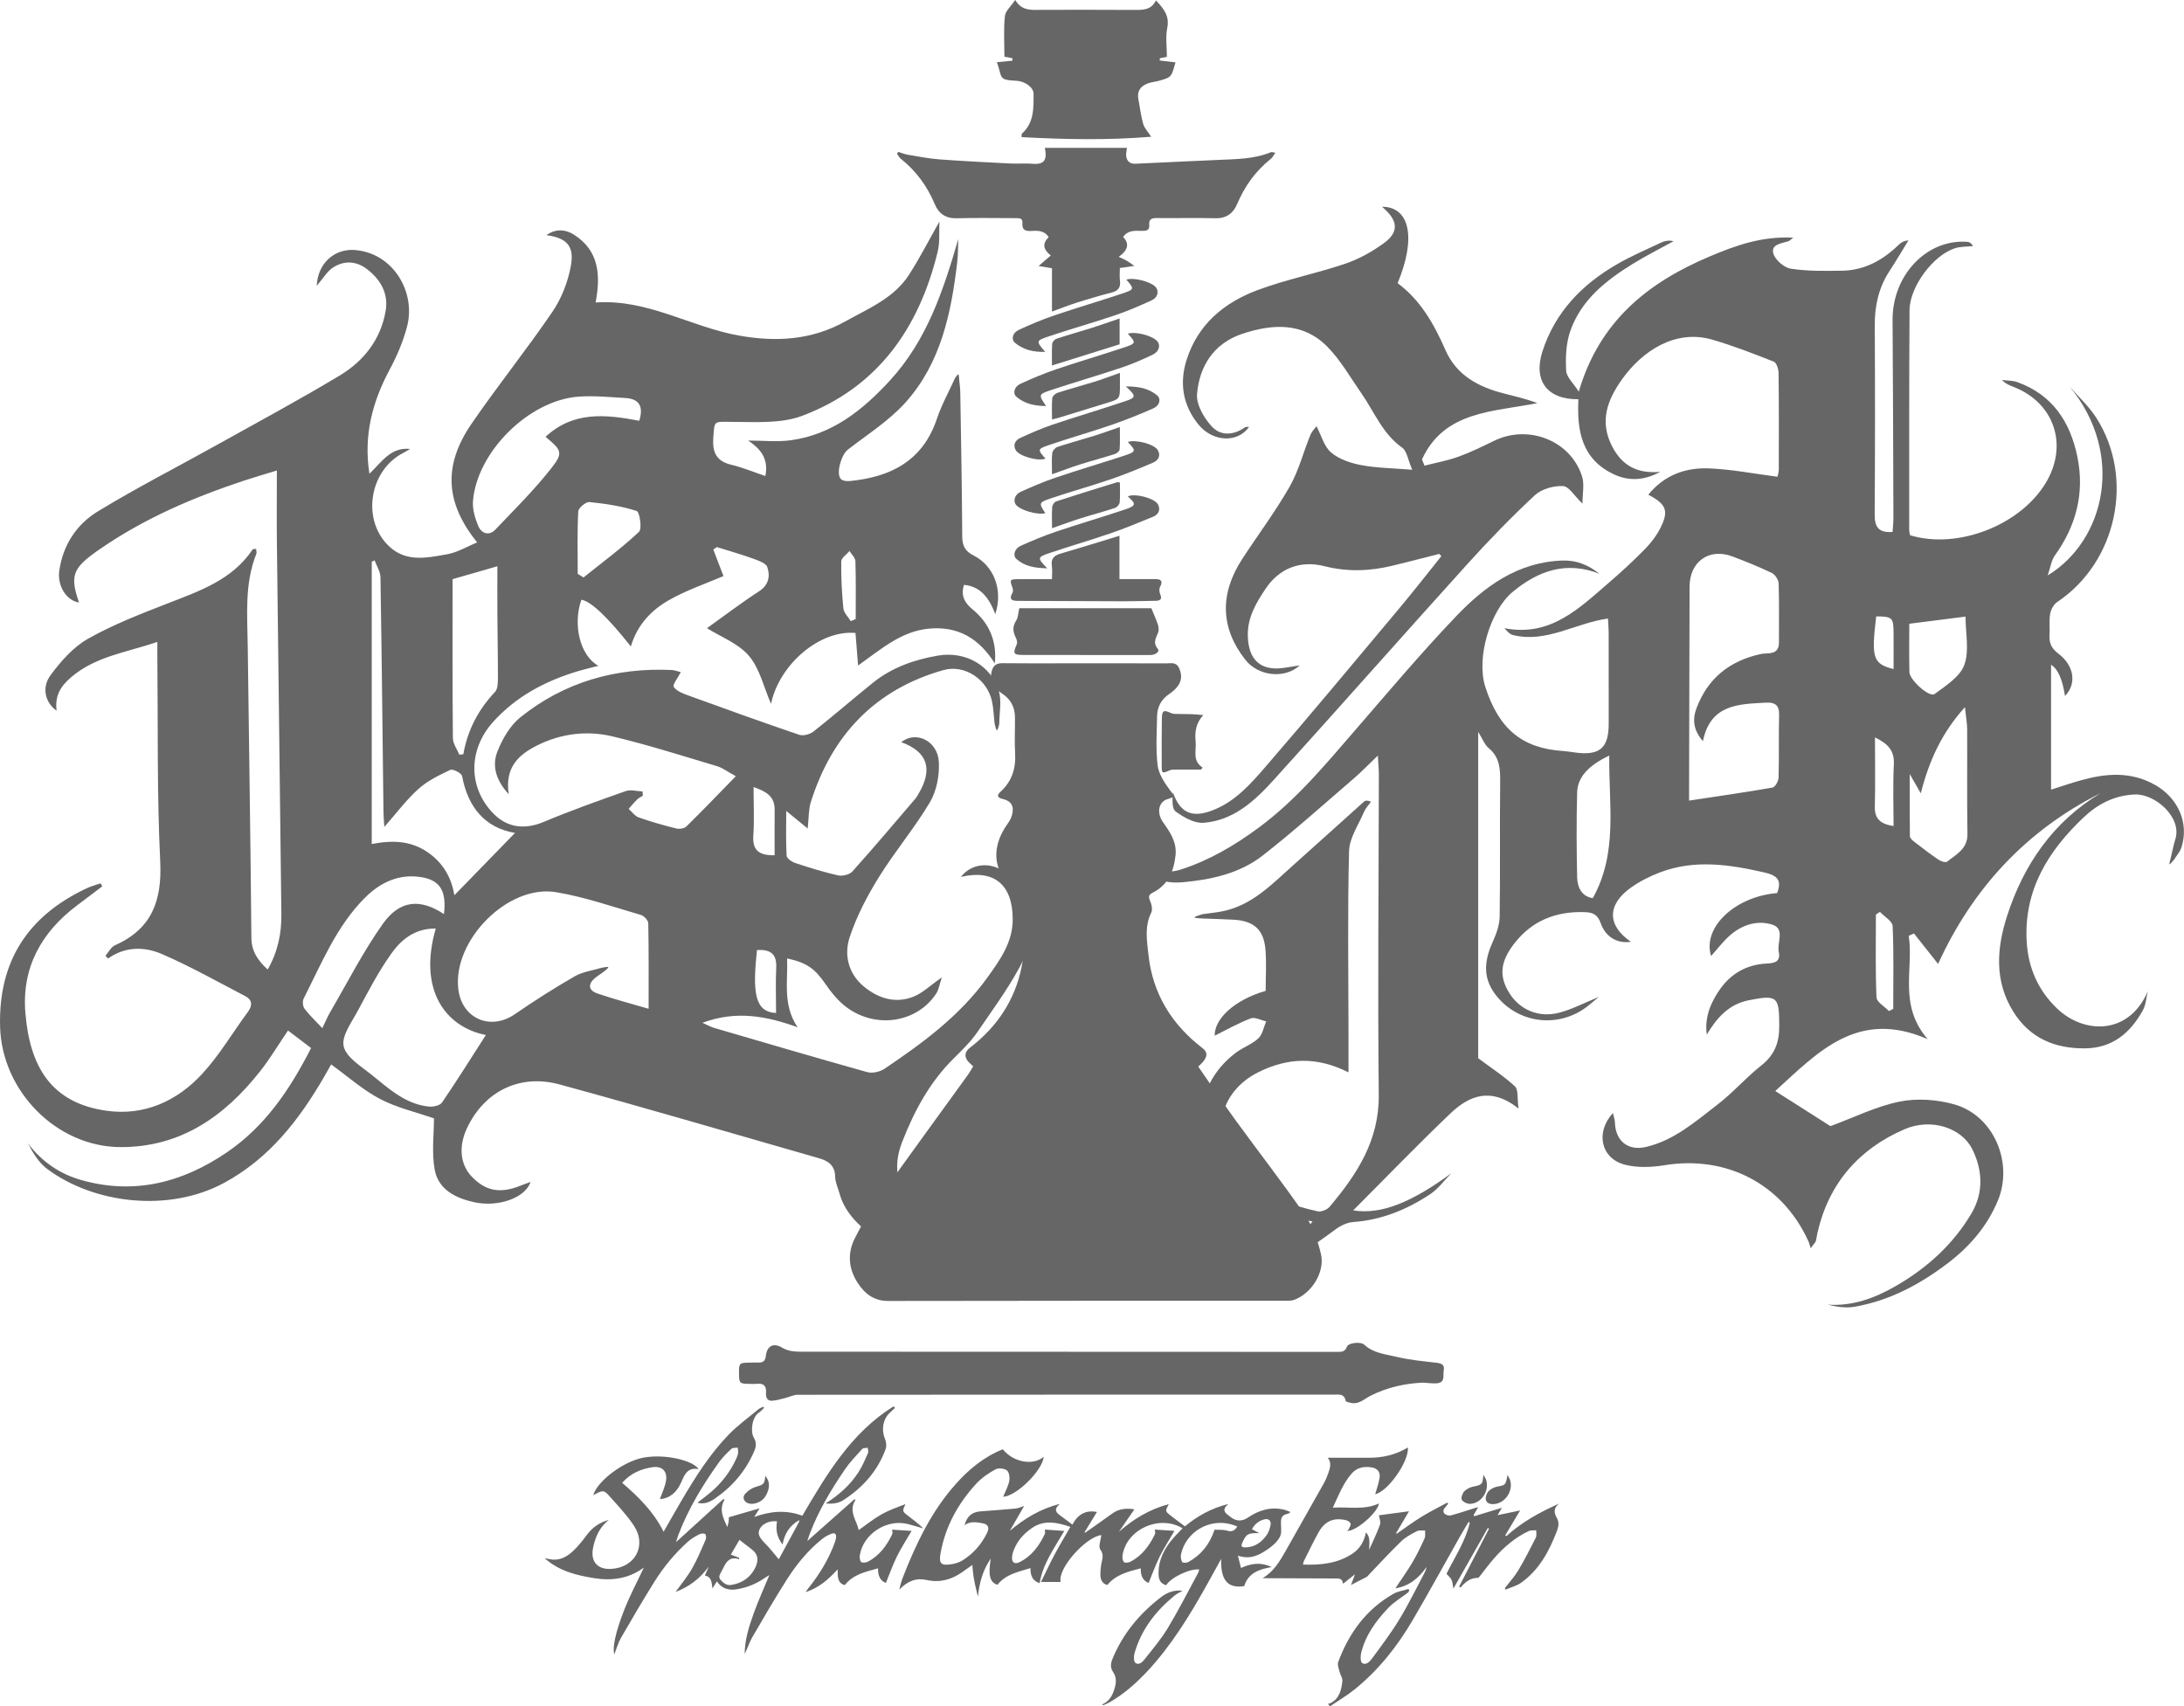
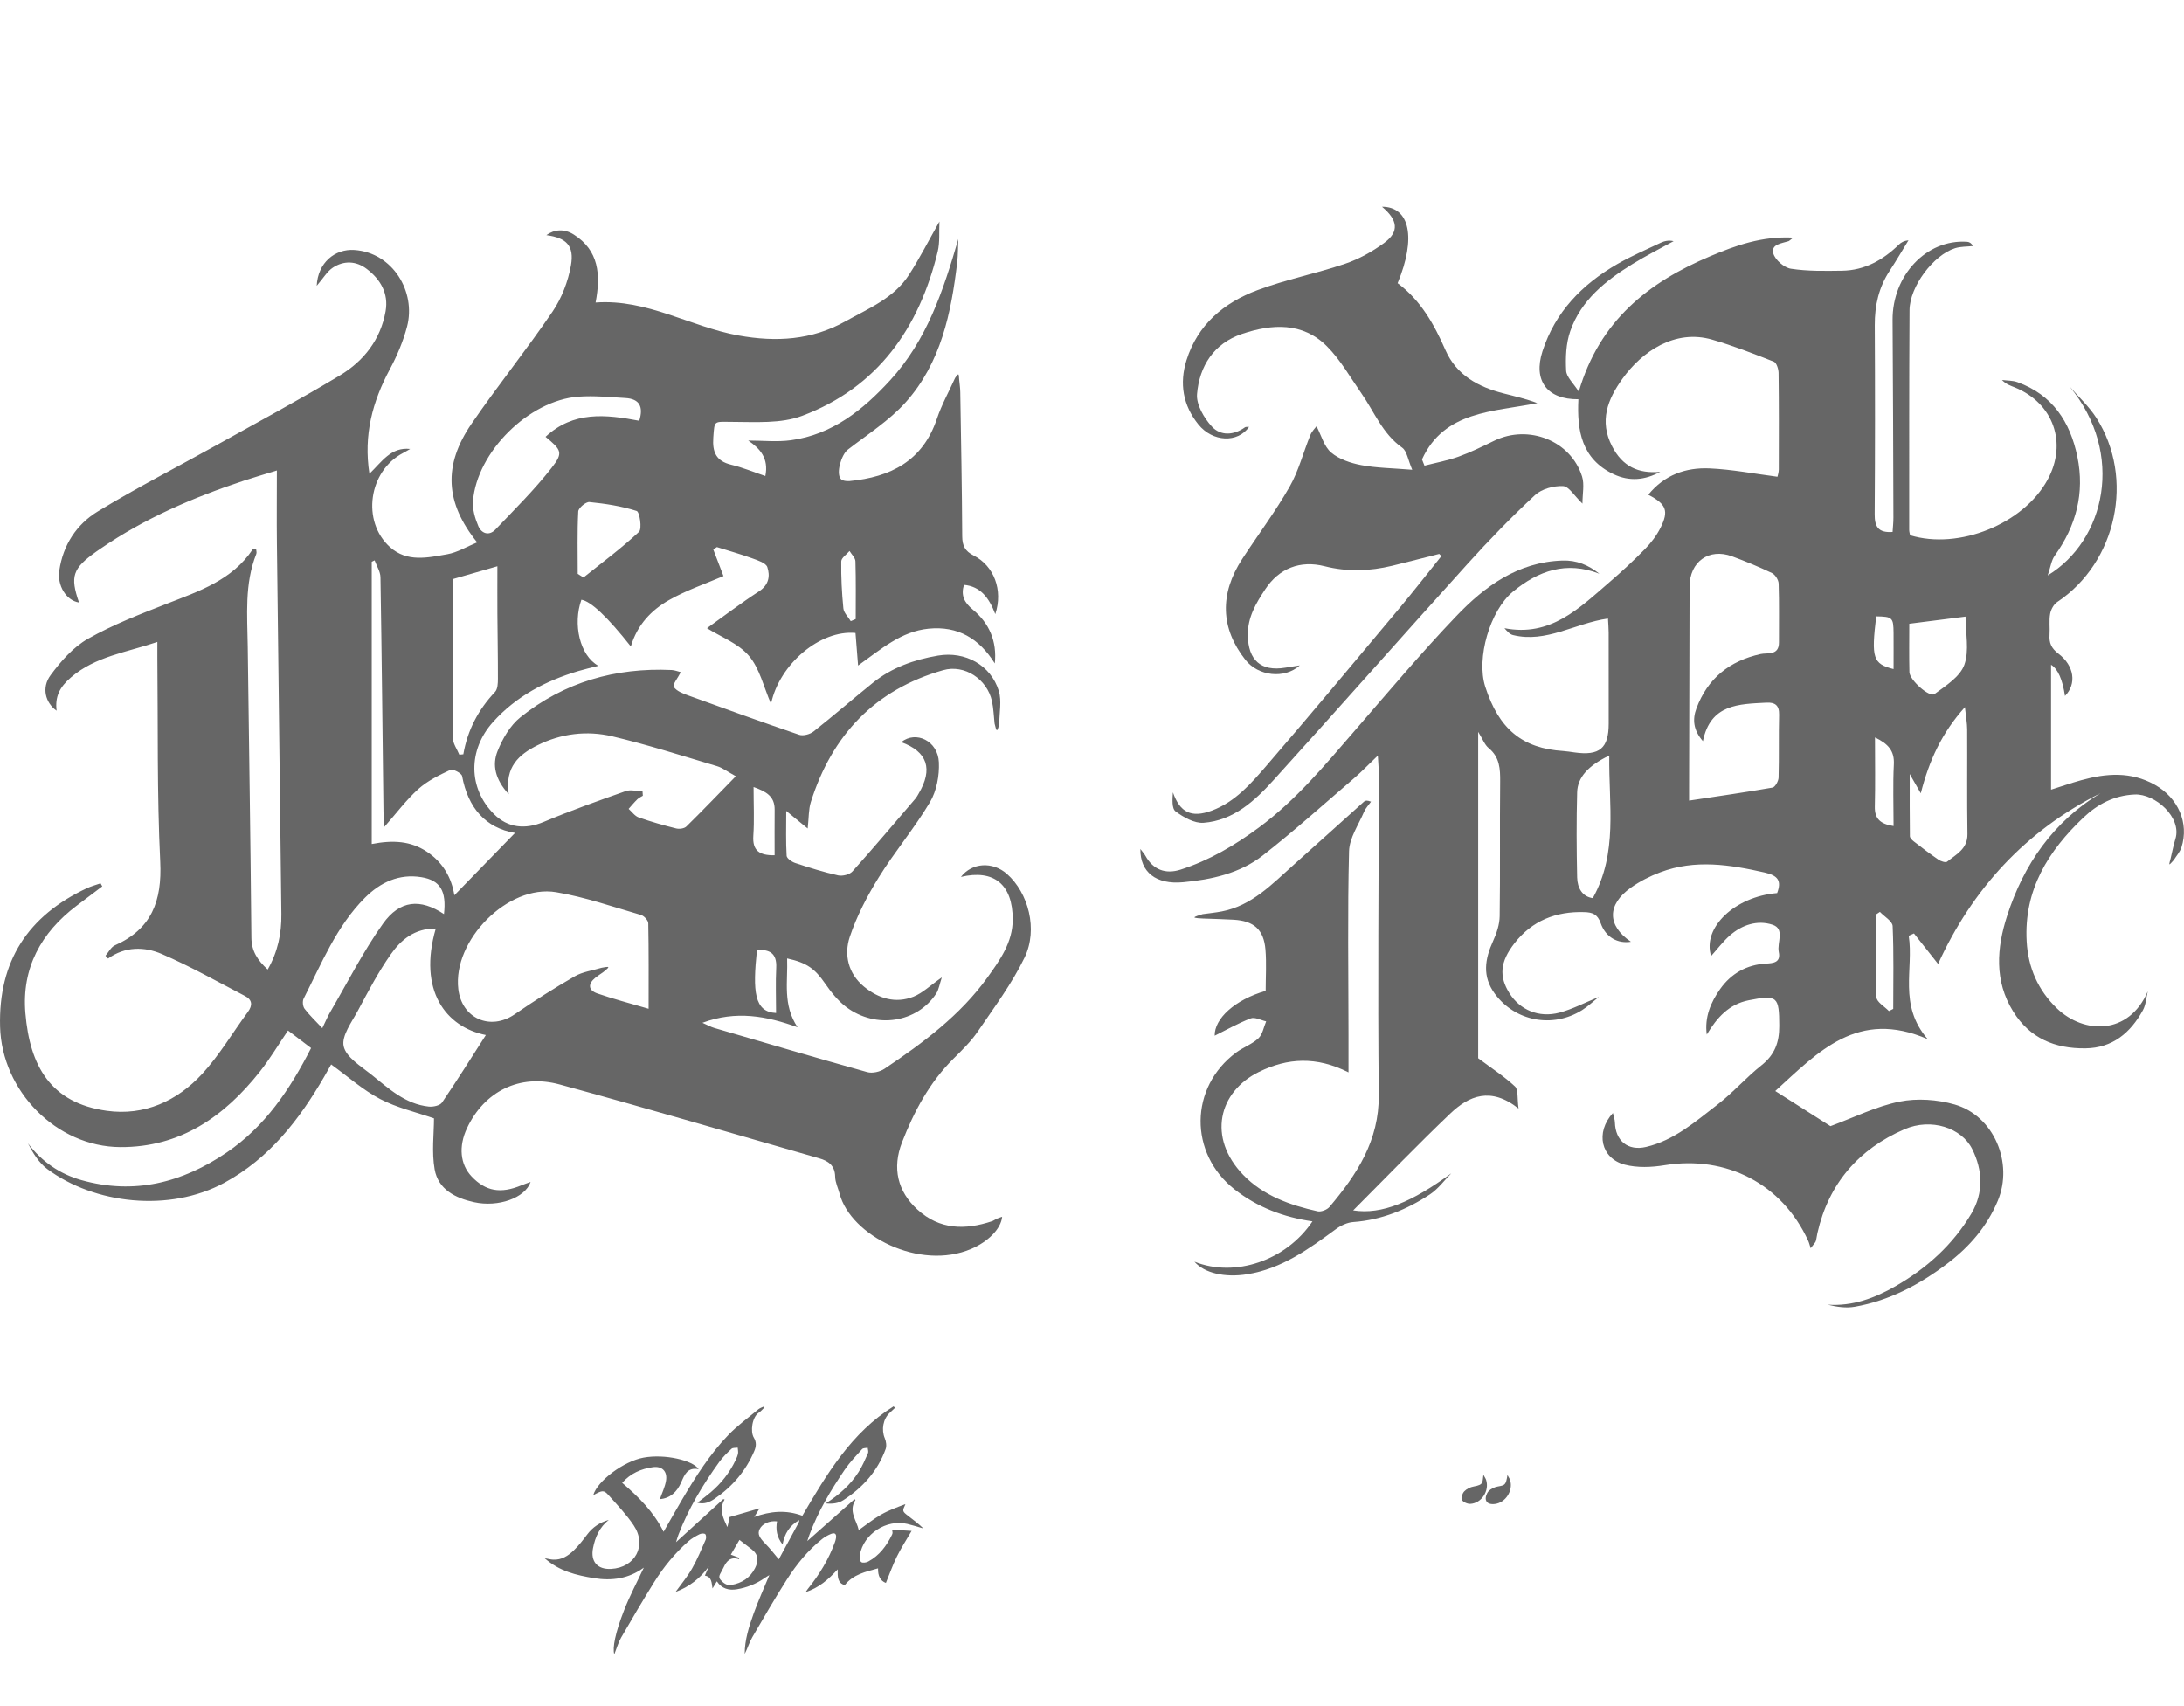
<svg xmlns="http://www.w3.org/2000/svg" id="a" viewBox="0 0 708.66 553.7">
  <defs>
    <style>.b{fill:#666;}</style>
  </defs>
-   <path class="b" d="M388.78,346.13c3.05-2.67,3.42-4.45,1.41-6-9.99-7.67-16.16-17.66-17.53-30.21-.5-4.53-1.34-9.27,.9-13.79,.48-.97,.14-2.66-.37-3.75-.68-1.45-.38-2.09,.92-2.75,4.91-2.48,6.75-6.87,7.32-12.02,.48-4.26-1.71-7.52-4.01-10.73-2.17-3.03-1.56-6.59,1.31-7.52,2.8-.91,2.5-.77,.71-3.21-1.72-2.34-3.51-5.13-3.83-7.89-.61-5.19-.25-10.51-.17-15.77,.05-3.11,1.38-5.59,4.04-7.35,.95-.63,1.85-1.44,2.56-2.33,1.48-1.88,1.53-3.93,.5-6.1-.93-1.97-2.67-1.43-4.14-1.44-11.03-.05-22.06-.02-33.08-.02-6.68,0-13.37,.04-20.05-.04-2.02-.02-3.04,.79-3.52,2.72-.67,2.67,.37,5.2,3.37,7.12,2.86,1.84,4.19,4.45,4.22,7.76,.04,3.84-.19,7.7,.04,11.53,.3,4.98-1.01,9.19-4.75,12.6-1.17,1.07-1.14,1.89,.71,2.32,2.83,.66,3.79,2.36,3.04,5.2-.27,1.01-.81,2-1.43,2.85-6.05,8.37-4.52,17.21,3.97,22.45,1.07,.66,1.41,1.33,.66,2.42-1.19,1.73-.86,3.44,.04,5.19,.37,.72,.76,1.57,.73,2.35-.19,4.74,.06,9.59-.88,14.18-2.2,10.76-8.03,19.43-16.77,26.11-1.76,1.35-1.89,3.08-.35,4.69,.44,.46,.93,.86,1.44,1.33-.66,1.06-1.18,2.02-1.81,2.89-9.72,13.46-19.53,26.85-29.13,40.39-2.83,3.99-5.35,8.25-7.53,12.63-2.43,4.89-1.98,9.91,1.08,14.51,2.31,3.48,5.25,5.73,9.84,5.72,43.03-.09,86.05-.06,129.08-.07,.9,0,1.87,0,2.7-.32,5.59-2.1,9.97-9.01,8.6-14.84-1.03-4.37-2.63-8.91-5.15-12.57-7.22-10.52-15.1-20.58-22.6-30.91-4.11-5.66-8-11.49-12.07-17.36Zm73.11,102.57c1.84,.09,3.1,.29,4.33,.19,2.87-.23,1.93-2.67,2.25-4.27,.3-1.5-.5-2.18-2.11-2.37-4.45-.52-8.95-.92-13.28-1.97-3.55-.86-7.41-1.14-10.37-3.89-1.24-1.15-5.23-.62-5.66,.61-.6,1.7-1.73,1.69-3.15,1.69-57.9-.04-115.81-.05-173.71-.06-2.25,0-4.34-.08-6.46-1.34-2.82-1.68-4.89-.46-5.23,2.72-.17,1.59-.88,2.2-2.4,2.14-1-.04-2,.04-3.01,.04-3.12,.01-3.31,.2-3.3,3.2,.02,3.58,.09,3.65,3.62,3.68,.67,0,1.34,.07,2-.01,2.19-.26,3.32,.48,3.15,2.87-.1,1.32,.24,2.71,1.93,2.62,1.46-.08,2.91-.55,4.35-.9,1.33-.33,2.65-1.04,3.97-1.04,57.99-.05,115.97-.05,173.96-.05,1.64,0,3.41-.39,3.87,2.02,.06,.32,1.1,.53,1.72,.66,2.57,.56,4.22-1.22,6.27-2.27,5.54-2.84,11.59-4.09,17.25-4.3ZM413.85,49.58c-.83-.12-1.2-.3-1.45-.19-5.53,2.29-11.4,2.23-17.21,2.51-8.9,.44-17.82,.76-26.72,1.23-1.8,.09-2.71-.74-3.02-2.27-.17-.84,.12-1.77,.22-2.88h-26.63c.76,3.92-.12,5.51-4.11,5.16-2.32-.2-4.67,.04-7.01-.08-7.66-.39-15.32-.76-22.97-1.33-3.47-.26-6.91-.94-10.35-1.51-1.07-.18-2.09-.62-3.14-.94l-.41,.6c.39,.54,.69,1.19,1.19,1.59,5.01,3.98,8.63,8.95,11.11,14.86,1.24,2.97,3.53,4.6,7.07,4.5,6.34-.18,12.7-.04,19.05-.04,1.12,0,2.42-.09,2.28,1.52-.2,2.43,1.09,2.76,3.06,2.63,2.08-.14,4.17-.07,5.47,2.03q-3.14,2.96,.68,5.93c-1.24,1.07-2.43,2.1-3.96,3.42l4.34,.72v14.06c2.97-1.07,5.58-2.12,8.25-2.96,3.66-1.15,7.34-2.24,11.05-3.19,2.15-.55,3.05-1.63,2.76-3.87-.18-1.36-.03-2.77-.03-4.11l4.71-.69c-1.3-.88-1.93-1.36-2.61-1.75-.73-.41-1.51-.73-2.47-1.18q4.57-3.27,1.43-6.44c1.5-2.25,3.81-2.04,6.05-1.99,1.39,.03,2.59-.09,2.42-1.94-.16-1.82,.76-2.24,2.42-2.22,6.35,.07,12.7-.1,19.05,.06,3.55,.09,5.78-1.6,7.03-4.56,2.45-5.82,5.99-10.75,10.93-14.69,.55-.44,.88-1.15,1.51-2Zm-90.39-29.4c1.89,4.96,.21,5.76,6.29,6.03,2.88,.13,5.61,2.19,5.62,4.17,.01,4.63,.2,9.41-3.74,12.95-.21,.19-.11,.74-.15,1.17,14.05,.75,27.95,1.05,42.04-.13-1.02-1.6-2.18-2.78-2.59-4.19-.75-2.61-1.04-5.35-1.56-8.02-.51-2.61,.76-4.2,3.01-5.07,1.29-.5,2.75-.56,4.08-.98,1.19-.38,2.7-.7,3.37-1.58,.89-1.17,1.1-2.85,1.6-4.29l-5.13-.61,.04-.72,2.29-.49c0-3.22-.48-6.4,.12-9.36,.79-3.9-1.13-6.22-3.67-8.93-1.54,3.21-4.32,3.1-7.13,3.09-9.86-.05-19.71-.05-29.57-.03-3.3,0-6.74,.6-8.96-3.2-1.34,2.01-3.19,3.55-3.36,5.27-.45,4.35-.15,8.79-.15,13.14l2.62,.5-.04,.8-5,.48Zm7.28,177.19c-.37,1.58-.36,2.98-.99,3.97-1.2,1.86-1.17,3.52-.22,5.4,.34,.67,.66,1.67,.41,2.27-1.35,3.16-1.19,3.52,2.35,3.53,10.68,.03,21.37,.02,32.05,.02,3,0,6.01,0,9.01,0,1.44,0,3.11-1.08,2.35-1.99-1.79-2.13-.5-3.61,.12-5.41,.25-.73,.15-1.69-.1-2.45-.56-1.69-1.31-3.32-2.13-5.34h-42.85Zm32.5-9.42v-14.09c-6.64,2.02-12.89,3.98-19.17,5.81-2.07,.6-3.09,1.62-2.77,3.89,.19,1.36,.04,2.76,.04,4.38-3.87,0-7.36-.02-10.85,0-2.85,.02-2.9,.13-1.98,2.73,.18,.5,.28,1.23,.04,1.64-1.33,2.35-.11,2.68,1.9,2.68,11.43,.02,22.87,.11,34.3,.13,3.42,0,6.84-.11,10.27-.16,1.59-.02,2.11-.59,1.42-2.19-.28-.66-.36-1.68-.04-2.28,1.03-1.96,.35-2.58-1.62-2.57-3.66,.02-7.32,0-11.53,0Zm2.72-79.66c2.72,3,2.77,3.13-1.42,4.53-7.26,2.42-14.62,4.57-21.87,7.03-3.93,1.33-7.77,2.96-11.55,4.69-2.03,.93-2.61,3.13-1.29,4.24,2.68,2.27,5.91,2.96,9.61,2.98-2.51-3.65-2.56-3.8,1.72-5.22,7.57-2.51,15.23-4.73,22.79-7.26,3.46-1.16,6.83-2.63,10.12-4.21,2.03-.97,2.55-2.99,1.49-4.28-1.53-1.87-7.09-3.32-9.62-2.51Zm-26.78,58.22c-2.16-3.29-2.21-3.44,2.01-4.86,6.46-2.18,13.03-4,19.47-6.21,4.55-1.56,9.01-3.41,13.44-5.29,1.7-.72,2.65-2.23,1.59-4.06-1.15-2-7.28-3.56-9.74-2.67,2.78,2.92,2.76,3.17-1.42,4.53-7.35,2.4-14.78,4.6-22.1,7.08-3.85,1.3-7.61,2.92-11.31,4.6-1.86,.85-2.42,2.9-1.51,4.12,1.36,1.82,7.06,3.46,9.57,2.77Zm26.13-41.11c3.44,3.15,3.43,3.59-.38,4.86-7.81,2.61-15.7,4.95-23.51,7.58-3.53,1.19-6.96,2.72-10.36,4.27-1.59,.72-2.43,2.19-1.51,3.91,1.1,2.05,7.38,3.76,9.68,2.8-2.59-2.93-2.65-3.11,1.18-4.41,6.68-2.28,13.48-4.21,20.16-6.5,4.62-1.59,9.18-3.41,13.65-5.39,2.1-.93,2.59-3.08,1.23-4.22-2.72-2.27-5.97-2.92-10.14-2.9Zm-26.16-11.22c-2.98-3.41-3.05-3.61,.95-4.96,7.26-2.45,14.64-4.51,21.89-6.97,4.01-1.36,7.93-3.05,11.78-4.84,1.9-.88,2.32-2.86,1.31-4.15-1.42-1.82-7.21-3.34-9.6-2.52,2.63,3.04,2.67,3.17-1.47,4.56-7.27,2.43-14.64,4.58-21.9,7.05-3.93,1.34-7.79,2.96-11.56,4.71-2.05,.96-2.53,3.12-1.14,4.25,2.66,2.15,5.8,2.99,9.73,2.87Zm.67,70.24c-3.26-3.3-3.26-3.6,.56-4.9,6.61-2.24,13.32-4.17,19.92-6.44,4.71-1.62,9.33-3.52,13.93-5.43,1.66-.69,2.41-2.19,1.54-3.91-1.06-2.1-7.61-3.76-9.83-2.65,2.77,2.43,2.75,3.01-.87,4.23-7.41,2.49-14.92,4.68-22.33,7.18-3.93,1.33-7.78,2.92-11.56,4.63-2.01,.91-2.62,3.14-1.37,4.26,2.66,2.38,5.93,2.95,10.02,3.03Zm49.87,65.31l.54-.64c-3.41-2.19-2-5.45-2.27-8.33-.3-3.11,0-6.09,2.5-8.71-2.99-.36-5.63-.34-8.26-.37-.73,0-1.55,.04-2.17-.26-2.41-1.15-2.99-.92-3.03,1.75-.09,5.09-.06,10.19-.05,15.29,0,2.58,.14,2.6,2.63,1.5,.64-.28,1.46-.21,2.2-.22,2.64-.02,5.28,0,7.92,0Zm-26.39-146.38c-3.27,1.11-6.15,2.14-9.06,3.06-3.81,1.2-7.66,2.26-11.45,3.52-.6,.2-1.33,1.06-1.38,1.65-.16,2.22-.07,4.46-.07,7.02,7.54-2.36,14.72-4.61,21.95-6.87v-8.38Zm.09,17.65c-3.01,1.06-5.63,2.06-8.3,2.89-3.98,1.24-8.01,2.31-11.97,3.59-.7,.22-1.62,1.07-1.68,1.7-.21,2.22-.08,4.48-.08,6.94,.89-.23,1.53-.36,2.15-.55,5.17-1.58,10.34-3.19,15.52-4.77,4.36-1.33,4.37-1.31,4.36-5.91,0-1.08,0-2.16,0-3.89Zm-22.05,32.91c3.34-1.18,6.2-2.28,9.11-3.2,3.73-1.18,7.51-2.17,11.23-3.35,.65-.21,1.57-.93,1.61-1.47,.18-2.28,.08-4.58,.08-7.31-3.13,1.07-5.84,2.07-8.58,2.92-3.88,1.21-7.82,2.25-11.68,3.54-.72,.24-1.6,1.24-1.68,1.98-.23,2.05-.08,4.14-.08,6.88Zm.02,17.5c3.19-1.11,6.05-2.19,8.96-3.11,3.81-1.2,7.68-2.22,11.48-3.47,.65-.21,1.45-1.14,1.51-1.79,.19-2.14,.07-4.31,.07-6.47-.45-.04-.73-.14-.94-.07-6.59,2.04-13.19,4.06-19.74,6.21-.58,.19-1.23,1.15-1.28,1.79-.16,2.15-.06,4.31-.06,6.91Z" />
  <path class="b" d="M140.86,362.93c-5.92-2.06-12.11-3.46-17.54-6.31-5.56-2.91-10.37-7.24-15.87-11.2-.78,1.39-1.49,2.66-2.22,3.92-8.14,14.02-17.78,26.52-32.47,34.49-17.86,9.68-42.14,6.88-57.41-4.47-2.72-2.02-4.63-5.15-6.3-8.36,4.51,5.95,10.34,9.97,17.34,11.94,17.16,4.85,32.76,.85,47.21-8.98,12.38-8.43,20.43-20.31,27.34-33.86-2.41-1.83-4.74-3.6-7.49-5.69-3.17,4.66-5.85,9.18-9.08,13.27-11.57,14.64-25.85,24.66-45.34,24.56-20.75-.11-38.44-18.23-39-39.04-.58-21.35,9.09-36.03,28.13-44.96,1.43-.67,2.98-1.07,4.47-1.6l.55,.99c-2.78,2.1-5.56,4.2-8.34,6.3-11.56,8.74-17.83,20.24-16.6,34.83,1.44,17.17,8.18,29.17,26.42,31.7,12.16,1.69,22.82-3.15,30.98-12.02,5.58-6.07,9.84-13.35,14.77-20.03,1.62-2.19,1.45-3.98-.92-5.21-8.96-4.66-17.78-9.65-27.03-13.64-5.6-2.41-11.84-2.48-17.4,1.49l-.83-.91c1-1.15,1.78-2.81,3.04-3.37,11.96-5.3,15.33-14.45,14.72-27.14-1.07-22.06-.7-44.19-.93-66.29-.02-1.48,0-2.96,0-5.03-10.02,3.4-20.09,4.68-28.01,11.48-3.78,3.24-5.24,6.35-4.68,10.84-3.6-2.52-5.01-7.42-1.95-11.55,3.33-4.5,7.35-9.09,12.12-11.79,8.11-4.59,16.93-8,25.65-11.4,10.46-4.08,21.13-7.63,27.8-17.62,.1-.15,.55-.08,1.11-.15,.03,.56,.25,1.16,.07,1.61-3.88,9.75-2.91,19.95-2.78,30.07,.4,31.48,.9,62.97,1.18,94.45,.04,4.42,2.01,7.34,5.29,10.37,3.29-5.77,4.51-11.67,4.44-17.95-.5-40.11-.99-80.23-1.45-120.34-.09-7.55-.01-15.11-.01-23.66-4.01,1.24-7.38,2.21-10.7,3.31-16.4,5.43-32.16,12.19-46.47,22.03-.5,.34-1,.68-1.49,1.03-7.63,5.45-8.48,7.97-5.54,16.48-4.23-.68-7.1-5.56-6.4-10.36,1.22-8.35,5.62-15.01,12.46-19.18,12.75-7.77,26.09-14.57,39.14-21.85,13.2-7.36,26.51-14.52,39.45-22.31,7.74-4.66,13.21-11.61,14.83-20.83,1.02-5.78-1.66-10.34-6.13-13.73-3.43-2.61-7.42-2.76-10.99-.41-1.86,1.23-3.09,3.42-5.23,5.89,.35-7.5,5.92-12.04,12.21-11.62,12.45,.84,20.07,13.53,17.1,24.87-1.25,4.77-3.24,9.46-5.58,13.82-5.64,10.51-8.58,21.41-6.63,33.92,4.04-3.85,6.93-8.72,13.22-8.04-.78,.45-1.54,.92-2.34,1.33-11.16,5.84-13.49,22.17-4.22,30.51,5.56,5.01,12.28,3.43,18.61,2.32,3.29-.58,6.34-2.47,9.69-3.84-10.37-12.85-11.1-24.97-1.82-38.51,8.46-12.34,17.88-24.02,26.29-36.4,2.96-4.35,5.02-9.73,5.95-14.92,1.17-6.47-1.5-9-7.97-9.87,2.59-1.88,5.79-2.15,8.87-.21,8.18,5.15,8.82,13.04,7.11,22.07,16.77-1.22,30.78,7.88,46.34,10.69,12.2,2.2,23.77,1.54,34.73-4.59,7.5-4.19,15.73-7.5,20.63-15.11,3.45-5.36,6.36-11.08,9.87-17.27-.17,3.36,.18,6.7-.57,9.78-6.04,24.83-19.47,44.05-43.98,53.27-6.88,2.59-15.15,1.98-22.78,1.96-5.96-.02-5.63-.6-6.05,5.07-.35,4.78,.94,7.68,5.86,8.85,3.63,.87,7.12,2.33,11.03,3.65,1.17-5.78-1.75-8.93-5.56-11.51,4.76,0,9.38,.51,13.84-.1,13.46-1.84,23.39-9.84,32.23-19.48,11.93-13.01,17.23-29.11,22.1-45.8-.11,2.5-.06,5.03-.35,7.51-1.94,16.49-5.3,32.69-16.73,45.46-5.34,5.96-12.38,10.41-18.79,15.38-2.04,1.58-3.9,7.62-2.26,9.49,.53,.6,1.89,.78,2.82,.69,13.31-1.28,23.76-6.49,28.36-20.2,1.53-4.57,3.92-8.85,5.91-13.26,.31-.48,.84-1.21,1.05-1.15,.23,.07,.22,1.2,.26,1.53,.13,1.41,.35,2.82,.37,4.23,.25,15.59,.55,31.18,.63,46.77,.02,3.07,.9,4.81,3.73,6.25,6.56,3.33,9.59,11.19,7,19.01-2.02-5.29-4.79-9.02-10.18-9.5-1,3.41,.03,5.67,2.92,8.06,5.26,4.34,7.86,10.22,7.1,17.43-5.06-8.06-11.92-12.22-21.49-11.27-8.89,.89-15.31,6.57-22.87,11.96-.32-3.96-.58-7.28-.84-10.57-11.41-1.07-24.68,10.03-27.41,23-2.37-5.44-3.66-11.46-7.17-15.58-3.44-4.04-9.14-6.16-13.61-8.97,5.18-3.7,10.9-8.06,16.91-11.98,3.21-2.09,3.61-5,2.67-7.84-.44-1.34-3.06-2.18-4.84-2.83-3.79-1.37-7.67-2.46-11.52-3.67l-1.17,.79c1.15,3,2.3,6.01,3.3,8.62-5.56,2.39-11.91,4.53-17.63,7.77-5.77,3.26-10.37,8.08-12.42,15.07q-11.43-14.43-16.05-15.16c-2.8,7.91-.57,18.06,5.51,21.44-2.62,.68-4.56,1.12-6.47,1.69-10.62,3.17-20.19,8.19-27.69,16.52-8.23,9.15-8.05,21.54,.24,29.87,4.54,4.56,10.2,5.09,16.2,2.57,8.73-3.67,17.68-6.85,26.62-10,1.6-.56,3.61,.05,5.43,.12l.1,1.39c-.6,.38-1.28,.66-1.77,1.14-1,.98-1.9,2.07-2.84,3.12,1.07,.95,2,2.33,3.25,2.77,3.99,1.41,8.08,2.57,12.18,3.59,1.01,.25,2.62,.04,3.3-.63,5.24-5.15,10.33-10.46,16.05-16.32-2.74-1.5-4.31-2.73-6.08-3.26-11.29-3.36-22.54-6.97-33.99-9.68-8.23-1.95-16.6-.94-24.32,2.91-5.93,2.96-10.62,6.98-9.3,15.86-4.46-4.86-5.38-9.54-3.64-13.92,1.61-4.05,4.09-8.36,7.42-11.03,14.26-11.44,30.87-16.18,49.09-15.35,.98,.04,1.95,.45,2.97,.7-.93,1.83-2.76,4.08-2.29,4.78,.94,1.4,3.06,2.18,4.84,2.82,11.92,4.33,23.85,8.64,35.86,12.72,1.31,.44,3.49-.15,4.64-1.05,6.52-5.15,12.8-10.6,19.27-15.82,6.17-4.97,13.43-7.52,21.13-8.83,8.81-1.51,17.17,3.1,19.73,11.46,.99,3.25,.16,7.06,.16,10.61-.09,.56-.5,2.16-.78,2.15-.23,0-.54-1.28-.75-2.18-.27-2.43-.33-4.9-.85-7.27-1.56-7.11-8.88-12.02-15.84-10.04-22.14,6.31-36.08,21.1-42.93,42.8-.75,2.38-.63,5.04-1.02,8.58-2.38-1.95-4.29-3.51-6.96-5.7,0,5.39-.15,9.98,.13,14.55,.05,.85,1.67,1.97,2.77,2.34,4.59,1.51,9.21,2.97,13.92,4.02,1.42,.32,3.73-.24,4.66-1.28,6.96-7.76,13.68-15.73,20.46-23.65,.39-.46,.67-1.01,.98-1.53,4.79-8.07,2.92-13.66-5.6-16.77,4.76-3.84,11.91-.41,12.21,6.55,.19,4.3-.73,9.28-2.89,12.92-5,8.42-11.41,16-16.58,24.34-3.78,6.1-7.19,12.62-9.45,19.4-1.93,5.79-.49,11.91,4.6,16.11,4.67,3.85,10.23,5.6,16.09,3.27,2.93-1.17,5.36-3.58,9.18-6.25-.74,2.21-.96,3.92-1.8,5.22-6.2,9.49-19.56,11.61-29.18,4.42-2.7-2.02-4.94-4.85-6.89-7.66-3.26-4.7-5.82-6.74-12.32-8.14,.28,7.54-1.51,15.01,3.39,22.34-10.07-3.64-19.89-5.53-30.88-1.45,1.77,.78,2.74,1.35,3.78,1.65,16.56,4.84,33.1,9.72,49.72,14.36,1.66,.46,4.11-.1,5.58-1.09,12.46-8.37,24.54-17.29,33.42-29.65,4.03-5.61,8.19-11.38,8.19-18.8,0-11.38-6.11-16.35-16.81-13.81,3.57-4.65,10.28-5.08,14.95-.95,6.91,6.11,10.14,17.94,5.7,27.12-4.1,8.47-9.86,16.18-15.19,24.01-2.19,3.22-5.07,6.01-7.85,8.77-7.79,7.71-12.81,17.12-16.72,27.17-3.25,8.34-1.46,15.94,5.02,21.85,7.17,6.54,15.46,6.66,24.15,3.76,.57-.19,1.06-.59,1.61-.84,.52-.23,1.07-.39,1.7-.6-.37,3.98-4.67,8.13-10,10.41-16.82,7.22-39.13-4.36-42.72-17.84-.5-1.87-1.43-3.72-1.46-5.6-.06-3.62-2.25-5.11-5.16-5.94-28.06-8.05-56.07-16.29-84.23-23.97-13.07-3.56-24.5,2.31-30.08,14.21-2.77,5.9-2.21,11.73,1.5,15.64,4.56,4.82,9.4,5.68,16.12,2.9,.92-.38,1.87-.69,3.03-1.12-1.76,5.22-10.51,8.29-18.32,6.58-6.08-1.33-11.67-4.14-12.82-10.67-.99-5.62-.21-11.55-.21-16.56Zm69.6-35.58c0-9.96,.07-18.85-.11-27.73-.02-.95-1.36-2.42-2.36-2.71-9.13-2.64-18.2-5.83-27.53-7.39-15.64-2.63-33.63,15.64-31.75,31.44,1.13,9.57,10.41,13.6,18.28,8.19,6.34-4.36,12.85-8.5,19.51-12.34,2.57-1.48,5.78-1.87,8.7-2.76,.6-.12,2.11-.43,2.19-.18,.07,.24-1.34,1.37-1.74,1.65-.83,.59-1.71,1.13-2.49,1.77-2.47,2.02-2.28,4.06,.64,5.08,5.22,1.81,10.59,3.2,16.67,4.98Zm-69.06-26.04c-6.92-.06-11.32,3.71-14.57,8.33-4.05,5.74-7.34,12.04-10.67,18.26-2.01,3.76-5.39,8.24-4.65,11.62,.78,3.55,5.55,6.44,8.95,9.16,5.62,4.5,11.03,9.62,18.69,10.41,1.4,.15,3.61-.34,4.28-1.32,4.96-7.27,9.63-14.75,14.22-21.9-12.98-2.58-22.08-14.46-16.25-34.56Zm-20.79-27.42c6.96-1.34,12.64-1,17.9,2.49,5.34,3.54,8.05,8.63,8.92,14.14,6.55-6.74,13.23-13.6,19.68-20.23-9.56-1.61-15.25-8.12-17.17-18.46-.17-.93-2.99-2.39-3.82-2-3.65,1.71-7.43,3.56-10.39,6.22-3.91,3.52-7.1,7.84-11.02,12.28-.12-1.89-.26-3.33-.28-4.76-.31-25.42-.56-50.84-.98-76.26-.03-1.84-1.24-3.65-1.9-5.48-.31,.16-.62,.31-.93,.47v91.6Zm86.82-137.36c1.41-4.54,.09-7.11-4.51-7.37-5.09-.29-10.22-.82-15.27-.44-16.03,1.2-32.88,17.91-34.17,33.83-.22,2.68,.65,5.65,1.73,8.18,1.02,2.39,3.45,3.29,5.53,1.12,6.22-6.52,12.66-12.9,18.2-19.97,3.92-5,3.28-5.8-1.92-10.13,9.02-8.38,19.45-7.29,30.4-5.21Zm-60.58,51.4c0,17.24-.06,34.41,.1,51.58,.02,1.8,1.36,3.59,2.09,5.39l1.3-.13c1.37-7.86,4.88-14.52,10.29-20.24,.86-.91,.93-2.81,.93-4.25,.02-7.1-.13-14.19-.17-21.29-.03-4.91,0-9.83,0-15.24-5.65,1.63-10.25,2.95-14.52,4.18Zm-2.79,108.69c.85-7.41-1.16-10.97-7.32-11.97-7.21-1.18-13.29,1.64-18.33,6.68-9.27,9.28-14.08,21.33-19.89,32.74-.43,.85-.27,2.52,.31,3.28,1.6,2.11,3.56,3.95,5.75,6.29,1.04-2.14,1.71-3.76,2.59-5.26,5.61-9.6,10.66-19.59,17.08-28.62,5.49-7.72,12.14-8.22,19.81-3.13Zm43.4-110.4l1.88,1.17c6.06-4.86,12.34-9.49,17.99-14.79,1.07-1,.22-6.49-.74-6.79-4.93-1.58-10.15-2.37-15.33-2.89-1.15-.12-3.57,1.92-3.63,3.05-.35,6.74-.17,13.5-.17,20.26Zm63.89,91.33c0-5.2-.04-9.99,.01-14.78,.05-4.46-2.89-5.96-6.84-7.38,0,5.64,.26,10.74-.08,15.8-.32,4.82,1.91,6.42,6.91,6.35Zm.47,51.17c0-4.89-.19-9.8,.05-14.7,.24-4.73-2.17-5.97-6.25-5.73-1.42,13.39-.9,20.12,6.2,20.43Zm24.23-127.15l1.61-.68c0-6.24,.1-12.49-.09-18.73-.03-1.14-1.24-2.24-1.91-3.36-.94,1.12-2.67,2.23-2.69,3.37-.07,5.09,.18,10.2,.69,15.26,.15,1.44,1.56,2.76,2.39,4.13Z" />
  <g>
    <path class="b" d="M628.87,312.8c-2.65-3.35-5.24-6.62-7.83-9.89-.57,.25-1.13,.5-1.7,.75,1.67,10.76-3.48,22.41,6.15,33.55-22.66-9.85-35.43,4.05-49.46,16.83,6.95,4.42,12.88,8.2,17.91,11.4,7.79-2.87,14.92-6.46,22.48-7.97,5.67-1.14,12.18-.67,17.78,.93,12.79,3.66,19.19,18.98,14.03,31.28-3.5,8.34-9.17,14.89-16.28,20.29-9.02,6.85-18.85,12.09-30.11,14.07-2.83,.5-5.81,.07-8.82-.67,8.12,.56,15.3-2.13,22.04-6,10.13-5.81,18.67-13.52,24.63-23.6,3.95-6.68,3.7-14,.23-20.92-3.43-6.84-13.27-10.16-21.96-6.4-14.83,6.41-24.6,17.6-28.25,33.66-.2,.88-.28,1.79-.53,2.66-.11,.4-.5,.72-1.66,2.29-.34-1.03-.5-1.76-.81-2.43-8.45-18.44-26.52-27.78-46.61-24.51-4.21,.69-8.85,.88-12.91-.18-7.71-2.02-9.61-10.44-3.84-16.76,.27,1.22,.63,2.13,.65,3.04,.16,6.01,4.23,9.35,10.11,7.97,9.15-2.15,16.06-8.26,23.21-13.77,5.01-3.86,9.23-8.75,14.2-12.69,4.3-3.41,5.83-7.37,5.81-12.81-.03-9.5-.53-10.19-9.89-8.33-6.47,1.28-10.34,5.66-13.63,11.13-.77-5.62,1.3-10.47,4.33-14.76,3.55-5.03,8.6-7.92,14.93-8.27,2.32-.13,4.83-.32,4.1-3.78-.63-3.01,2.09-7.46-2-8.82-4.91-1.63-9.93,0-13.9,3.5-2.2,1.94-3.99,4.35-6.06,6.65-2.91-9.26,7.77-19.32,21.43-20.43,1.49-3.94,.35-5.67-4.05-6.67-11.35-2.58-22.6-4.33-33.86-.08-3.35,1.26-6.65,2.93-9.56,5-7.79,5.54-7.68,12.33,.03,17.55-4.24,.67-8.17-1.39-9.81-6.03-1.02-2.91-2.64-3.51-5.3-3.59-9.23-.29-16.96,2.77-22.68,10.11-4.71,6.04-5.05,10.78-1.61,16.24,3.4,5.38,9.52,8.04,16.2,6.27,4.26-1.13,8.26-3.26,12.79-5.1-1.9,1.51-3.56,3.11-5.47,4.3-9.58,5.98-21.73,3.58-28.28-5.33-4.14-5.64-3.25-11.22-.57-17.1,1.14-2.5,2.1-5.33,2.14-8.03,.21-14.53,0-29.07,.16-43.6,.04-4.22-.12-8.03-3.75-11.01-1.29-1.06-1.92-2.91-3.38-5.24v105.9c4.45,3.33,8.5,5.93,11.95,9.17,1.11,1.04,.67,3.75,1.15,7.16-9.06-7.17-16.1-4.15-22.17,1.64-10.56,10.07-20.69,20.59-31.49,31.41,9.34,1.47,19.18-2.79,31.84-12.04-2.29,2.31-4.27,5.08-6.92,6.83-7.53,4.97-15.73,8.33-24.92,8.99-1.92,.14-4.01,1.12-5.6,2.29-8.81,6.47-17.59,12.86-28.79,14.65-7.2,1.16-13.91-.35-17.12-4.08,13.14,5.26,29.72-.32,38.29-13.08-9.36-1.36-17.83-4.54-25.27-10.38-14.86-11.68-14.69-33.13,.51-44.41,2.3-1.7,5.19-2.7,7.23-4.62,1.36-1.28,1.71-3.63,2.51-5.49-1.69-.37-3.67-1.49-5.01-.97-4.13,1.59-8.03,3.81-11.69,5.62-.12-5.46,6.41-11.63,16.54-14.55,0-4.42,.3-8.95-.07-13.42-.55-6.49-3.76-9.29-10.35-9.67-3.34-.19-6.68-.26-10.03-.39-.63-.02-2.66-.13-2.66-.37,0-.23,1.68-.76,2.65-1.04,2.08-.29,4.18-.49,6.24-.89,9.77-1.89,16.27-8.85,23.24-15.06,7.68-6.84,15.28-13.76,22.94-20.61,.38-.34,.99-.43,2.23,.06-.77,1.09-1.75,2.08-2.26,3.28-1.79,4.23-4.76,8.49-4.87,12.8-.51,19.81-.19,39.64-.18,59.46,0,3.85,0,7.7,0,12.3-10.45-5.29-19.83-4.66-29-.18-13.24,6.46-16.82,21.39-5.14,33.47,6.52,6.74,15.17,9.81,24.13,11.8,1.14,.25,3.05-.5,3.84-1.43,8.88-10.52,16.14-21.5,15.99-36.34-.36-34.66-.02-69.33,.03-103.99,0-1.59-.17-3.18-.33-6.13-3.14,3.01-5.27,5.25-7.61,7.26-9.84,8.45-19.49,17.15-29.7,25.14-7.44,5.82-16.63,7.85-25.9,8.7-8.75,.81-13.95-3.27-13.84-10.79,.75,1.01,1.29,1.59,1.66,2.26,2.46,4.44,6.47,6.02,11.41,4.43,9.31-3,17.54-7.85,25.42-13.68,12.08-8.94,21.48-20.33,31.19-31.54,10.79-12.47,21.42-25.1,32.8-37.01,9.29-9.73,20.01-17.57,34.45-18.06,4.66-.15,8.42,1.44,12.01,4.28-10.72-4.18-19.77-1.01-28.06,5.82-7.44,6.13-11.94,21.57-8.98,30.82,4.41,13.77,12.01,20.04,25.32,20.89,1.2,.08,2.4,.29,3.6,.45,8.18,1.16,11.14-1.31,11.14-9.35,0-9.84,0-19.68-.01-29.52,0-1.44-.14-2.88-.22-4.57-10.71,1.5-20.01,8.03-30.83,5.36-1.03-.25-1.88-1.21-2.77-2.23,14.93,2.93,24.27-6.48,34-14.86,4.01-3.45,7.91-7.05,11.6-10.82,1.98-2.02,3.79-4.39,5.05-6.91,2.74-5.5,1.89-7.65-3.97-10.72,5.24-6.46,12.18-8.87,19.85-8.54,7.26,.31,14.47,1.73,22.06,2.71,.08-.4,.42-1.38,.43-2.36,.03-10.45,.06-20.89-.07-31.34-.02-1.26-.66-3.29-1.54-3.64-6.58-2.6-13.2-5.18-19.99-7.15-12.13-3.53-22.86,3.91-29.16,12.73-4.75,6.63-7.59,13.65-3.32,21.9,3.36,6.51,8.49,8.93,15.61,8.26-4.96,2.74-10.03,3.18-15.11,.78-10.43-4.93-11.95-14.2-11.44-24.33-10.13,.11-14.76-6.01-11.64-15.62,4.13-12.71,12.84-21.65,24.16-28.19,4.55-2.63,9.43-4.72,14.19-6.97,1.23-.58,2.6-.88,4.18-.51-4.44,2.45-8.99,4.73-13.3,7.39-8.73,5.39-16.73,11.73-20.23,21.79-1.39,3.98-1.56,8.57-1.34,12.83,.11,2.1,2.38,4.1,4.1,6.81,6.75-23.04,22.64-35.5,42.58-43.91,8.34-3.52,16.8-6.58,27.02-6.06-1.11,.84-1.31,1.09-1.56,1.16-2.23,.72-5.75,.98-4.91,3.98,.58,2.08,3.5,4.6,5.68,4.94,5.46,.84,11.09,.73,16.64,.65,7.32-.11,13.28-3.47,18.43-8.48,.73-.71,1.64-1.23,3.1-1.38-2.03,3.3-3.98,6.65-6.11,9.89-3.53,5.38-4.86,11.25-4.83,17.65,.11,20.44,.11,40.88-.03,61.31-.03,3.93,1.03,6.13,5.81,5.79,.09-1.53,.28-3.12,.27-4.7-.07-21.34-.12-42.69-.27-64.03-.11-14.53,11-26.33,24.14-25.43,.65,.04,1.29,.28,1.96,1.38-1.95,.22-3.99,.13-5.82,.7-7.05,2.22-14.73,12.45-14.78,20.11-.15,23.77-.1,47.54-.11,71.3,0,.59,.19,1.18,.28,1.73,15.86,4.83,36.83-3.67,44.64-18.04,6.46-11.88,1.89-24.81-10.62-29.92-1.38-.57-2.83-.98-4.2-2.42,1.67,.22,3.45,.14,5,.7,11.39,4.1,17.14,12.87,19.47,24.22,2.41,11.76-.38,22.39-7.35,32.1-1.09,1.52-1.33,3.64-2.28,6.4,18.6-11.29,25.19-39.37,7.11-61.3,2.91,3.37,6.28,6.44,8.66,10.15,12.56,19.62,6.61,46.93-12.68,59.78-1.14,.76-2.05,2.44-2.3,3.84-.39,2.2-.04,4.53-.19,6.79-.18,2.61,.57,4.38,2.84,6.1,5.27,3.99,5.98,9.87,2.17,13.76q-1.21-8.09-4.52-10.13v40.53c3.31-1.04,6.55-2.17,9.85-3.08,8.08-2.24,16.04-2.85,23.79,1.48,7.56,4.23,11.22,12.4,8.67,20.34-.48,1.48-1.64,2.74-2.49,4.11-.19,.13-1.21,1.48-1.42,1.37-.13-.07,.37-1.73,.4-1.9,.51-2.13,.92-4.29,1.56-6.37,2.12-6.93-6.56-14.67-13.22-14.38-6.7,.3-12.07,3.17-16.57,7.43-11.48,10.87-19.42,23.54-18.48,40.24,.48,8.54,3.69,15.86,9.83,21.75,8.74,8.38,23.31,8.77,29.47-5.55-.51,2.06-.6,4.35-1.59,6.14-4.02,7.31-9.84,12.26-18.64,12.37-9.86,.12-18.03-3.24-23.44-11.95-6.22-10-5.32-20.68-1.98-31.04,5.39-16.7,14.97-30.54,30.29-39.8-24.37,12.23-41.67,31.23-52.7,55.43Zm-80.81-53c9.61-1.46,18.37-2.7,27.08-4.23,.85-.15,1.93-2.09,1.97-3.22,.19-6.81,0-13.62,.17-20.43,.07-3.06-1.35-4.05-4.09-3.91-8.94,.47-18.18,.43-20.63,12.5-3.13-3.59-3.44-7.06-2.1-10.64,3.63-9.72,10.7-15.38,20.8-17.63,2.23-.5,5.99,.62,5.97-3.8-.03-6.36,.11-12.72-.1-19.07-.04-1.19-1.12-2.91-2.18-3.42-4.21-2.02-8.55-3.79-12.93-5.42-7.47-2.77-13.76,1.73-13.79,9.78-.07,21.8-.11,43.6-.16,65.4,0,1.47,0,2.95,0,4.09Zm71.6-8.64c0,7.56-.03,13.87,.06,20.18,0,.58,.72,1.28,1.27,1.71,2.62,2.03,5.26,4.05,8,5.92,.77,.52,2.33,1.03,2.8,.65,2.94-2.38,6.67-4.1,6.6-8.95-.17-11.32-.03-22.64-.09-33.96-.01-2.03-.39-4.06-.73-7.24-7.5,8.37-11.59,17.27-14.32,27.96-1.39-2.43-2.13-3.71-3.6-6.27Zm-97.49-5.98c-6.84,3.26-10.29,7.09-10.42,11.94-.25,9.19-.2,18.39,0,27.59,.08,3.46,1.67,6.26,5.08,6.74,8.21-14.76,5.13-30.25,5.34-46.27Zm97.35-42.76c0,5.16-.09,10.43,.04,15.68,.06,2.58,6.52,8.32,8.15,7.12,3.66-2.69,8.27-5.61,9.67-9.47,1.67-4.6,.39-10.27,.39-15.66-6.36,.81-11.98,1.52-18.26,2.32Zm-9.54,93.5c-.43,.29-.86,.58-1.29,.86,0,8.96-.2,17.92,.19,26.86,.07,1.54,2.62,2.97,4.03,4.45,.47-.23,.93-.47,1.4-.7,0-8.96,.21-17.93-.19-26.87-.07-1.6-2.69-3.08-4.13-4.61Zm-1.59-56.62c0,7.99,.13,15.21-.05,22.43-.1,4,1.84,5.67,6.08,6.33,0-6.86-.24-13.47,.09-20.04,.22-4.32-1.77-6.63-6.12-8.72Zm6.03-22.18c0-4.19,.03-7.95,0-11.71-.05-5.04-.36-5.31-5.63-5.4-1.63,13.53-1.09,15.4,5.64,17.11Z" />
    <path class="b" d="M466.98,179.75c-5.08,1.28-10.15,2.61-15.24,3.84-7.29,1.77-14.6,2.01-21.94,.15-7.93-2.01-14.78,.69-19.24,7.45-3.02,4.56-5.76,9.13-5.67,14.99,.12,8.02,4.24,11.79,12.11,10.49,1.46-.24,2.92-.46,4.75-.75-4.97,4.51-13.48,3.48-17.64-1.79-8.07-10.22-8.46-21.35-1.03-32.75,5.11-7.84,10.75-15.35,15.38-23.46,2.95-5.17,4.43-11.16,6.71-16.73,.53-1.3,1.64-2.36,2.01-2.87,1.56,2.97,2.45,6.58,4.75,8.53,2.58,2.19,6.33,3.43,9.76,4.08,4.97,.94,10.12,.98,16.55,1.51-1.39-3.2-1.71-6.06-3.27-7.17-6.38-4.51-9.02-11.6-13.22-17.62-3.61-5.18-6.78-10.85-11.18-15.26-7.91-7.92-17.85-7.3-27.58-4.03-9.11,3.07-13.82,10.42-14.58,19.51-.29,3.42,2.26,7.78,4.8,10.54,2.8,3.06,7.07,2.92,10.75,.25,.29-.21,.81-.09,1.34-.14-3.69,5.3-11.81,4.94-16.44-.77-5.03-6.2-6.23-13.32-3.87-20.86,3.62-11.58,12.17-18.69,23.01-22.74,9.27-3.47,19.11-5.39,28.5-8.58,4.49-1.52,8.84-3.95,12.67-6.77,4.92-3.62,4.42-7.39-.74-11.71,9.02-.02,11.17,10.12,5.06,24.8,7.44,5.5,11.84,13.3,15.52,21.7,3.58,8.18,10.69,11.98,18.92,14.08,3.6,.92,7.22,1.75,10.9,3.14-14.32,2.87-30.19,2.46-37.43,18.27l.81,2.03c3.7-.95,7.49-1.64,11.07-2.93,3.97-1.43,7.78-3.32,11.59-5.17,11.15-5.4,24.85,.01,28.48,11.63,.8,2.55,.12,5.56,.12,8.79-2.58-2.46-4.36-5.59-6.28-5.69-3.04-.15-6.95,.91-9.13,2.93-7.62,7.08-14.88,14.57-21.86,22.29-21.08,23.32-41.87,46.9-62.98,70.2-6.12,6.76-13.01,13.1-22.69,13.84-2.97,.22-6.49-1.78-9.07-3.69-1.29-.96-1.03-4-.88-6.2,2.3,6.56,6.01,8.4,12.64,5.93,7.56-2.82,12.68-8.75,17.68-14.53,14.51-16.81,28.72-33.88,42.97-50.9,4.72-5.63,9.23-11.43,13.83-17.16l-.69-.69Z" />
  </g>
  <g>
    <path class="b" d="M277.57,486.77c-2.37,3.64,.43,6.63,1.07,9.75,2.37-1.67,4.68-3.55,7.23-5.01,2.49-1.42,5.22-2.4,7.92-3.41-1.04,2.28-1.06,2.3,.89,3.81,1.66,1.29,3.37,2.53,4.92,4.07-1.73-.49-3.45-1.04-5.2-1.46-6.77-1.62-14.23,3.24-15.4,10.08-.13,.75-.02,1.92,.45,2.29,.45,.36,1.65,.18,2.3-.18,3.59-1.94,5.91-5.07,7.67-8.66,.1-.2,.17-.42,.19-.63,.01-.22-.06-.44-.16-1.04l6.34,.41c-1.76,3.02-3.44,5.59-4.78,8.33-1.35,2.73-2.36,5.63-3.56,8.55-1.78-.66-2.62-2.26-2.54-4.74-4.05,1.14-8.01,1.92-10.8,5.45-2.32-.63-2.35-2.64-2.3-5.12-3.03,3.31-6.1,6-10.41,7.39,.33-.47,.5-.76,.71-1.02,3.71-4.62,6.8-9.61,8.81-15.22,.15-.42,.27-.86,.34-1.3,.21-1.33-.34-1.86-1.6-1.36-1.03,.41-2.03,.98-2.9,1.67-4.61,3.68-8.31,8.23-11.45,13.16-3.91,6.13-7.57,12.44-11.22,18.73-.98,1.69-1.53,3.62-2.45,5.39,0-4.56,1.38-8.84,2.88-13.04,1.51-4.23,3.39-8.33,5.12-12.53-.49,.3-1.06,.61-1.58,.98-2.72,1.89-5.74,3.08-8.97,3.62-2.57,.43-4.92-.18-6.48-2.58l-1.42,2.32c-.31-1.92-.23-3.78-2.47-4.18l1.26-2.93c-2.8,3.84-6.36,6.59-10.77,8.23,1.81-2.53,3.82-4.92,5.34-7.58,1.72-3,3.03-6.23,4.43-9.4,.22-.51,.16-1.55-.17-1.8-.4-.3-1.34-.2-1.87,.07-1.24,.63-2.49,1.33-3.53,2.24-4.41,3.89-8.11,8.41-11.21,13.39-3.67,5.9-7.19,11.88-10.66,17.9-.95,1.65-1.46,3.55-2.21,5.42-.64-2.04,.28-6.92,3.2-14.37,1.81-4.63,4.17-9.04,6.38-13.76-4.92,3.61-10.4,4.36-16.2,3.41-5.64-.93-11.15-2.19-15.98-6.46,1.21,.21,1.98,.42,2.75,.46,2.74,.15,4.88-1.25,6.71-3.02,1.6-1.55,2.99-3.34,4.33-5.13,1.81-2.41,4.14-3.94,7.01-4.74-2.97,2.36-4.4,5.55-5.1,9.12-.87,4.39,1.42,7.01,5.85,6.78,7.84-.41,11.72-7.63,7.33-14.15-2.36-3.52-5.34-6.64-8.18-9.81-1.53-1.7-2-1.56-4.94,.04,1.38-4.71,9.94-11.02,16.3-12.19,7.01-1.29,16.11,.91,17.9,3.74-3.61-.7-4.58,1.78-5.66,4.28-1.35,3.13-3.6,5.19-6.91,5.45,.68-1.97,1.65-3.92,1.99-5.98,.49-3.03-1.26-4.83-4.31-4.39-3.76,.53-7.19,1.98-9.92,5.08,5.36,4.6,10.24,9.43,13.44,15.88,2.06-3.58,4-7.03,6.01-10.45,4.4-7.46,9.03-14.79,15.07-21.03,2.94-3.04,6.43-5.55,9.69-8.27,.45-.37,1.05-.55,1.58-.82l.28,.33c-.56,.53-1.05,1.16-1.68,1.56-2.24,1.38-2.87,6.18-1.67,8.14,.9,1.48,.77,2.88,.15,4.33-2.73,6.43-7.09,11.54-12.83,15.47-1.6,1.1-3.39,1.92-5.63,1.32,1.52-1.18,2.94-2.22,4.27-3.35,3.43-2.91,6.16-6.37,8.1-10.43,.34-.7,.67-1.44,.81-2.2,.11-.6-.06-1.26-.1-1.9-.68,.11-1.58-.02-2,.36-1.43,1.33-2.86,2.71-4,4.29-5.29,7.35-9.96,15.07-13.22,23.57-.26,.67-.44,1.36-.79,2.45,5.32-4.85,10.32-9.4,15.32-13.96l.44,.13c-1.92,3.21-.46,6.02,.88,8.94,.14-.57,.32-1.11,.4-1.66,.09-.6,.09-1.21,.11-1.53,3.41-.99,6.68-1.95,9.96-2.9l-1.74,2.81c5.21-1.89,10.3-2.38,15.61-.4,7.91-13.49,15.88-26.94,29.58-35.48l.51,.45c-.56,.53-1.12,1.07-1.69,1.59-2.23,2.01-2.81,5.55-1.64,8.32,.44,1.03,.63,2.48,.26,3.49-2.6,7.11-7.39,12.49-13.69,16.55-1.62,1.04-3.48,1.31-5.75,1.08,4.41-2.81,8.02-6.05,10.67-10.19,1.23-1.92,2.12-4.06,3.06-6.15,.21-.47-.06-1.15-.11-1.74-.62,.14-1.46,.06-1.81,.45-1.95,2.15-3.99,4.27-5.62,6.66-4.52,6.64-8.64,13.52-11.46,21.1-.21,.57-.39,1.15-.71,2.08,5.3-4.69,10.31-9.14,15.32-13.58l.34,.28Zm-37.64,12.93l-2.79,4.78,2.7,1.03-.02,.46c-2.7-.91-4.05,.52-5.02,2.64-.21,.46-.47,.89-.7,1.34-.45,.88-1.16,1.74-.26,2.76,.93,1.04,1.99,1.86,3.49,1.61,3.41-.58,6.06-2.32,7.65-5.43,1.17-2.28,1.19-4.42-1.07-6.13-1.33-1.01-2.65-2.03-3.99-3.07Zm19.41-6.42c-3.14,1.76-4.77,4.37-5.41,7.91-1.92-2.44-2.26-4.89-1.8-7.51-2.46-.29-4.82,.8-5.65,2.55-.72,1.52-.14,2.69,1.9,4.75,1.57,1.58,2.93,3.38,4.32,5.02,2.04-3.76,4.28-7.89,6.52-12.03,.07-.13,.06-.3,.12-.68Z" />
-     <path class="b" d="M379.23,488.15c-1.19,2.2-1.21,2.22,.72,3.74,1.44,1.14,2.94,2.22,4.53,3.42,3.97-3.28,8.39-5.82,14.08-7.27-2.29,1.96-1.01,2.95,.33,3.92,.09,.07,.18,.14,.26,.21q2.83,2.3,5.75,.3c3.58-2.43,7.46-3.6,11.79-2.57,.62,.15,1.21,.44,2.06,.76-.41,.29-.56,.47-.74,.51-1.94,.46-2.37,1.07-2.37,3.02,0,1.52,.31,3.28-.34,4.51-.81,1.55-2.3,2.9-3.78,3.92-2.76,1.91-5.7,3.62-9.85,2.19,.38,1.52,.67,2.69,1,4,3.39-1.51,6.41-1.97,9.98-.29-4.3,.71-7.66,2.06-8.93,6.18-5.31,.84-7.74-1.94-7.47-8.86-1.79,3.25-3.43,6.28-5.12,9.28-5.44,9.65-11.23,19.06-18.84,27.21-3.62,3.88-7.56,7.36-12.17,10.02-.63,.36-1.3,.64-1.96,.93-.13,.06-.3,0-.6-.13,2.55-1.12,3.59-3.25,4.23-5.72,.45-1.72,.42-3.31-.6-4.82-.9-1.33-.87-2.67-.27-4.15,3.36-8.28,8.87-14.88,15.9-20.25,1.94-1.48,4.24-2.34,6.89-2.01-.91,.55-1.91,1.01-2.72,1.68-6.06,4.99-10.71,11-12.88,18.66-.27,.96-.27,2.61,.3,3.07,1.09,.88,2.27-.25,2.96-1.13,2.6-3.3,5.36-6.52,7.52-10.1,3.53-5.86,6.63-11.97,9.89-17.98,.18-.32,.23-.72,.34-1.1-2.97-.39-9.3,2.65-10.7,5.1-1.81-.45-2.44-1.75-2.49-3.47-.13-4.71,1.9-8.54,4.91-11.96,.92-1.04,1.91-2.02,2.88-3.04-7.52-4.49-18.08,.27-19.48,8.71-.12,.75,.02,1.81,.48,2.28,.34,.34,1.54,.16,2.15-.17,3.67-1.94,6.03-5.09,7.8-8.75,.09-.19,.16-.42,.17-.63,.01-.21-.05-.42-.15-1.02l6.39,.42c-1.74,3.01-3.41,5.58-4.76,8.3-1.35,2.74-2.39,5.63-3.62,8.59-1.75-.66-2.65-2.21-2.54-4.74-4.06,1.09-7.98,1.93-10.85,5.42-1.53-.38-2.25-1.61-2.26-3.28,0-1.17,.09-2.35,.29-3.49,.29-1.61,.97-2.96-.3-4.74-.72-1.01,.16-3.15,.31-4.69-4.97,.57-14.24,10.8-13.19,15.22h-6.38c1.59-3.23,2.96-6.2,4.5-9.07,1.56-2.91,3.28-5.74,5.04-8.81-4.2-1.39-8.32-2.41-12.34,.28-2.76,1.84-4.92,4.26-6.1,7.42-.23,.62-.42,1.29-.48,1.95-.17,1.87,.75,2.62,2.44,1.78,3.95-1.96,6.4-5.34,8.22-9.23,.12-.26-.01-.64-.04-1.33l6.32,.44c-3.3,5.66-6.93,10.65-8.01,16.95-2.26-.72-3.01-2.4-2.97-4.89-3.97,1.25-7.95,1.95-10.71,5.42-2.44-.78-3.09-3.04-2.16-8.52-2.65,3.84-3.71,7.94-4.18,12.36-.26-1.06-.54-2.13-.77-3.2-.25-1.15-.5-2.3-.68-3.47-.17-1.16-.24-2.33-.37-3.6-1.09,.77-2.15,1.53-3.22,2.29-3.51,2.48-7.31,3.54-11.61,2.58-3.35-.75-6.17,.31-8.84,3.13,.23-.98,.34-1.56,.51-2.12,.19-.64,.4-1.28,.64-1.9,4.28-10.9,9.26-21.42,17.15-30.25,4.28-4.79,9.19-8.86,15.27-11.27,3.36,4.24,9.89,5.41,13.28,2.41-.46,4.59-8.9,12.8-13.17,13,.67-1.64,1.6-3.3,1.97-5.07,.23-1.11,0-2.89-.74-3.47-.84-.67-2.76-.89-3.7-.37-2.27,1.25-4.53,2.78-6.27,4.67-5.9,6.44-10.03,13.88-11.57,22.59-.02,.11-.04,.22-.06,.33-.45,2.85,.19,3.64,3.06,3.29,1.41-.17,2.91-.57,4.1-1.31,3.5-2.17,6.17-5.21,7.98-8.92,.91-1.87,.31-2.89-1.74-3.2-1.86-.28-3.76-.68-5.54,.7,.69-2.84,2.38-4.28,5.04-4.49,3.85-.3,7.7-.58,11.54-.93,.79-.07,1.56-.46,2.73-.82-1.67,2.9-3.15,5.47-4.63,8.04,4.67-3.88,9.68-7.07,16.22-8.72-2.18,1.87-1.13,2.88,.24,3.85,1.23,.88,2.42,1.8,3.85,2.87,1.71-3.32,4.34-4.84,7.95-4.1-1.32,2.15-2.68,4.37-4.04,6.59l.25,.12c2.91-2.06,5.85-4.08,8.73-6.19,2.26-1.67,4.73-1.78,7.22-1.39-1.69,2.45-3.38,4.88-5.06,7.32,4.75-4.16,9.93-7.33,16.15-8.97Zm22.25,7.18c-.69-.23-1.31-.48-1.94-.66-7.2-2.02-14.77,2.45-16.33,9.73-.17,.79-.01,1.79,.37,2.49,.16,.29,1.44,.3,1.98,.01,4.15-2.28,6.93-5.72,8.54-10.5,1.25,.07,2.75-.09,4.09,.31,1.54,.46,2.43,.03,3.29-1.38Zm7.15,2.17c-3.71-.04-4.18,.19-5.5,3.05-.56,1.22-.3,1.61,1.08,1.58,2.94-.07,5.09-1.64,6.72-3.88,.72-.99,1.15-2.29,1.36-3.51,.2-1.16-.58-2-1.84-1.74-1.93,.39-3.31,1.58-4.23,3.24l2.42,1.27Z" />
-     <path class="b" d="M409.72,512.12c3.54-2.13,5.53-5.43,7.44-8.82,4.13-7.33,8.29-14.65,12.41-21.99,.57-1.02,1.02-2.13,1.42-3.23,.65-1.77,1.11-3.57-.17-5.03,4.36,0,8.8-.03,13.23,0,4.57,.03,8.85-.95,12.79-3.35,.36,4.69-6.67,14.45-10.62,15.16,.47-1.66,1.13-3.43,1.42-5.25,.31-1.94-.69-3.15-2.61-3.44-2.57-.39-4.85,.05-6.66,2.24-2.62,3.16-4.07,6.9-5.89,10.83,5.18-.33,10.19,.87,14.97-1.37-.43,2.98-7.27,8.94-10.29,8.94,.17-.2,.36-.34,.43-.52,.27-.61,.77-1.3,.66-1.84-.1-.47-.88-.99-1.44-1.13-4.01-.95-6.92,.26-8.93,3.87-1.72,3.08-3.23,6.27-4.82,9.42-.14,.28-.16,.61-.28,1.1,5.87,.22,11.43-.36,16.29-3.7,2.25-1.55,3.61-3.93,4.15-6.75,1.14,1.29,1.26,2.34,1.03,5.69,1.2-2.73,2.53-5.42,3.54-8.22,.31-.85-.22-2-.36-3.01,3.13-.42,6.47-.87,9.77-1.31l-4.21,7.13,.25,.14c2.62-1.81,5.18-3.73,7.89-5.4,2.74-1.69,5.64-3.12,8.47-4.67l.3,.37c-.25,.3-.48,.61-.74,.89-.65,.7-1.2,1.56-.42,2.34,.44,.44,1.42,.71,2.02,.55,2.64-.7,5.23-1.59,7.84-2.4,.24-.08,.5-.13,1.05-.26l-1.48,2.5,.18,.43c2.92-.89,5.84-1.79,8.98-2.75-.43,.73-.79,1.36-1.4,2.4,2.61-.55,4.91-1.03,7.32-1.53-1.65,2.76-3.23,5.41-4.82,8.06l.36,.27c5.03-4.59,10.91-7.78,17.16-10.58-1.88,1.4-1.8,2.93-.77,4.72,.78,1.35,.55,2.8,0,4.22-2.5,6.53-5.74,12.59-11.59,16.76-1.48,1.05-3.38,1.51-5.08,2.24l-.22-.48c1.47-1.92,3.13-3.72,4.36-5.77,2.06-3.45,3.89-7.05,5.7-10.64,.32-.64,.09-1.57,.11-2.36-.8,.07-1.7-.08-2.38,.23-4.44,2.08-8.09,5.22-11.3,8.88-1.59,1.81-3.01,3.77-4.51,5.65-.2,.25-.47,.66-.7,.66-2.46,0-4.16,1.38-5.66,3.16l-.46-.32c3.24-6.26,6.47-12.52,9.71-18.78l-.4-.22c-3.69,6.51-7.39,13.01-11.16,19.66-.21-1.08-.24-2.04-.61-2.84-.33-.72-1.05-1.27-1.64-1.95,2.62-5.33,6.14-10.51,7.58-16.62l-.41-.22c-.9,1.52-1.82,3.02-2.69,4.55-5.16,9.13-10.19,18.33-15.49,27.38-4.97,8.48-11.04,16.13-18.72,22.35-2.53,2.05-5.37,3.71-8.07,5.55l-.66-.8c.26-.07,.54-.09,.78-.2,2.95-1.49,3.58-4.32,3.9-7.19,.11-.94-.66-1.96-.9-2.98-.25-1.05-.79-2.29-.46-3.18,3.46-9.38,9.08-17.11,17.9-22.15,1.46-.84,3.27-1.07,4.92-1.58l.23,.5c-.12,.21-.19,.49-.37,.63-2.15,1.67-4.58,3.07-6.43,5.02-3.96,4.17-7.36,8.8-8.78,14.53-.27,1.07-.3,2.93,.31,3.34,1.25,.85,2.47-.47,3.19-1.44,3.05-4.15,6.18-8.28,8.85-12.67,2.97-4.88,5.47-10.04,8.16-15.09,.31-.58,.55-1.19,.68-1.95-2.51,3.61-5.64,6.22-10.11,6.92,1.87-2.82,3.83-5.54,5.53-8.41,1.48-2.5,2.74-5.14,3.95-7.79,.33-.73,.13-1.7,.18-2.56-.9,.05-1.95-.17-2.68,.21-1.78,.93-3.64,1.9-5.06,3.27-3.63,3.5-7.03,7.23-10.53,10.87-.23,.24-.43,.56-.71,.71-1.71,.91-3.43,1.78-5.06,2.61,.33-.89,.78-2.12,1.27-3.47-1.31,1.05-2.51,2-3.87,3.08-.18-1.8-1.36-1.72-2.49-1.72-7.47-.03-14.94-.06-22.42-.09-.39,0-.78,0-1.17,0Z" />
    <path class="b" d="M481.34,478.59c.39,.72,.71,1.15,.87,1.63,1.15,3.51-1.45,7.6-5.13,7.79-.93,.05-2.32-.57-2.75-1.31-.34-.6,.18-2.1,.8-2.75,.75-.79,1.95-1.38,3.04-1.57,3.41-.6,2.76-1.37,3.17-3.79Z" />
    <path class="b" d="M489.14,478.64c.39,.73,.7,1.17,.86,1.66,1.06,3.37-1.46,7.34-4.94,7.75-1.22,.15-2.62-.05-2.93-1.35-.2-.84,.26-2.12,.87-2.79,.7-.76,1.86-1.31,2.9-1.51,2.49-.47,2.71-.43,3.24-3.76Z" />
-     <path class="b" d="M248.3,478.9c1.66,1.87,1.59,4.3-.06,6.85-1.1,1.69-3.69,2.68-5.46,2.08-1.38-.46-2.02-1.91-1-3.07,.89-1.02,2.21-1.9,3.5-2.28,2.49-.72,2.85-.9,3.02-3.58Z" />
  </g>
</svg>